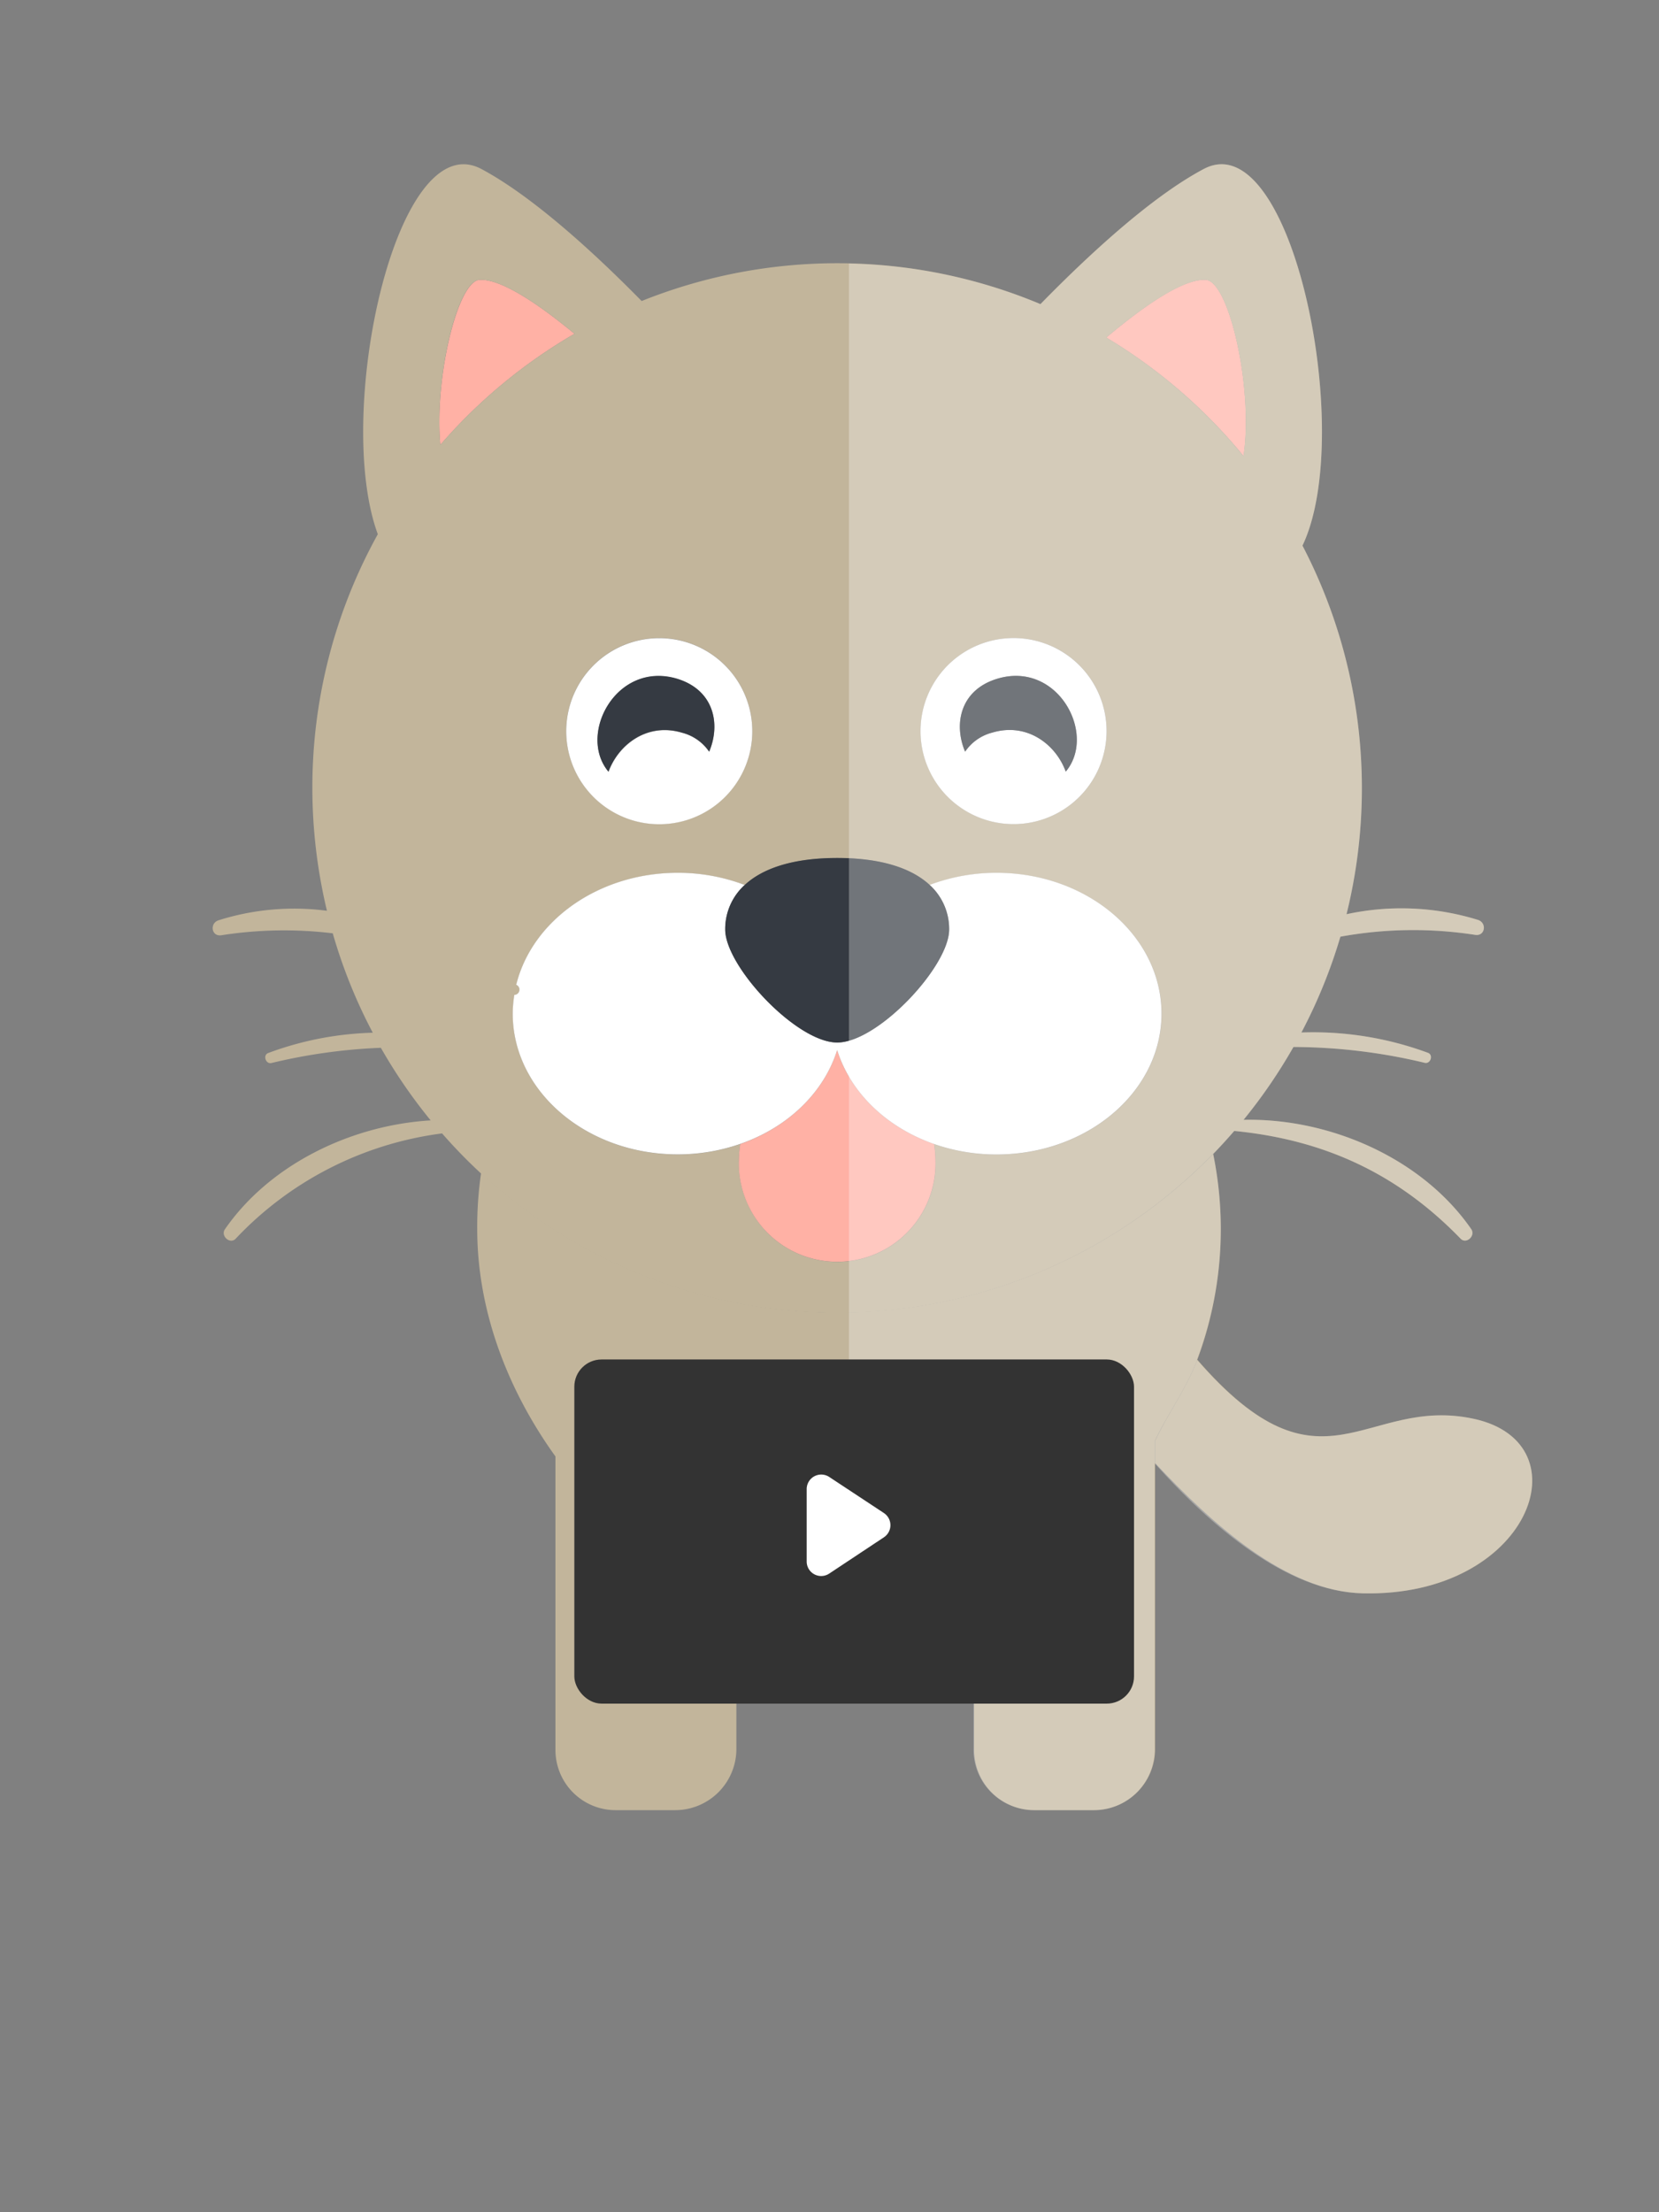
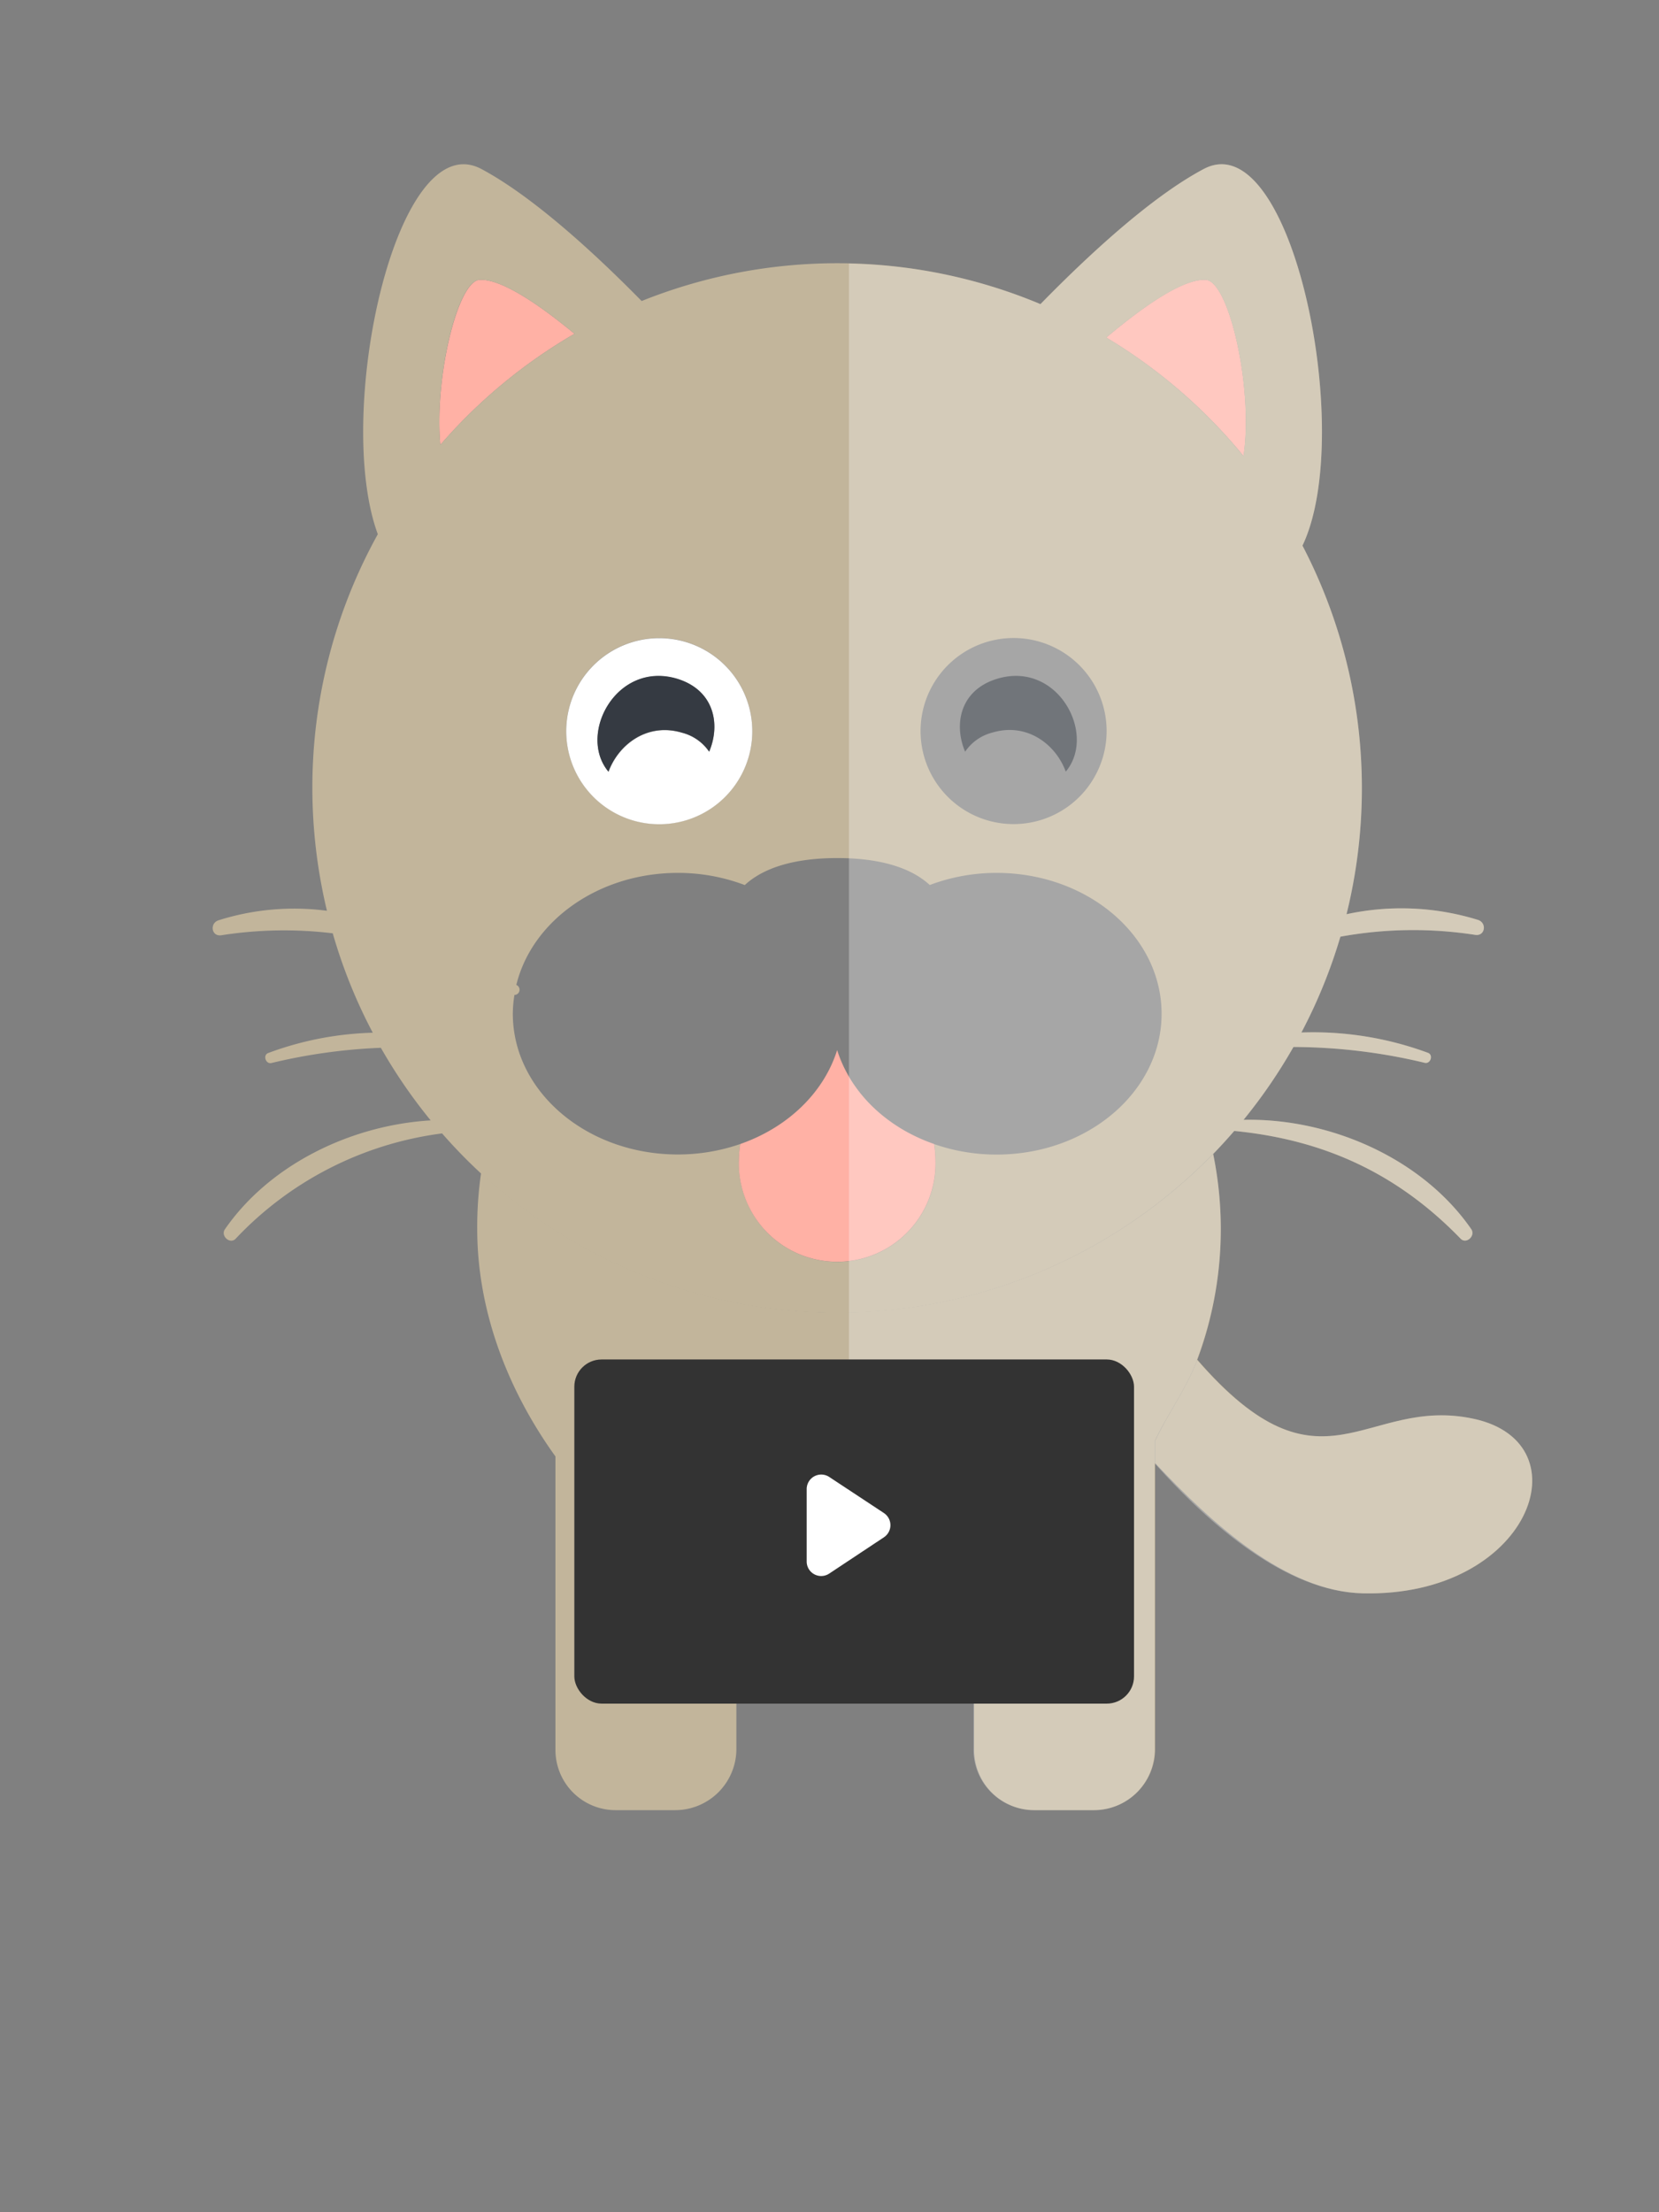
<svg xmlns="http://www.w3.org/2000/svg" viewBox="0 0 349 465.33">
  <rect x="0" y="0" width="349" height="465.33" fill="#808080" stroke="none" />
  <defs>
    <style>.cls-1{isolation:isolate;}.cls-2{fill:#c2b59b;}.cls-3{fill:#ffb1a5;}.cls-4,.cls-6{fill:#fff;}.cls-5{fill:#353a42;}.cls-6{opacity:0.3;mix-blend-mode:soft-light;}.cls-7{fill:#333;}</style>
  </defs>
  <title>2</title>
  <g class="cls-1">
    <g id="Layer_1" data-name="Layer 1">
-       <path class="cls-2" d="M310.07,298.45c-23-5-31.77,18-58.19-12.43-2.28,6.06-6.47,11.76-8.85,17v4.77c11.91,12.65,27.45,27,43.67,27.36C321.75,336,333.69,303.59,310.07,298.45Z" />
+       <path class="cls-2" d="M310.07,298.45c-23-5-31.77,18-58.19-12.43-2.28,6.06-6.47,11.76-8.85,17v4.77c11.91,12.65,27.45,27,43.67,27.36C321.75,336,333.69,303.59,310.07,298.45" />
      <path class="cls-3" d="M120.86,70.21c-7.17-5.93-15.24-11.54-19.92-11.36s-9.59,20.7-8.31,34.73A111.14,111.14,0,0,1,120.86,70.21Z" />
      <path class="cls-3" d="M261.6,95.93c2.12-14-3-36.89-8-37.08S240.12,64.79,232.72,71A111,111,0,0,1,261.6,95.93Z" />
      <path class="cls-2" d="M251.88,286a78.7,78.7,0,0,0,3.33-43.28,110.32,110.32,0,0,1-154,4,78.43,78.43,0,0,0-.82,11.75c0,18,6.93,34.65,16.46,47.89V368a12.65,12.65,0,0,0,12.63,12.76H142A12.88,12.88,0,0,0,154.91,368V333.1a76.75,76.75,0,0,0,23.76,3.68c9.21,0,16.73-1.6,26.26-4.53V368a12.65,12.65,0,0,0,12.63,12.76h12.57A12.88,12.88,0,0,0,243,368V303C245.41,297.78,249.6,292.08,251.88,286Z" />
      <path class="cls-2" d="M255.2,242.74c1.53-1.57,3-3.19,4.44-4.85,18.69,1.83,34.18,8.8,47.61,22.66,1.2,1.24,3.2-.59,2.25-2-10.31-14.91-29.75-23.39-47.9-23a110.93,110.93,0,0,0,10.49-15.32,119.51,119.51,0,0,1,27.61,3.33c1.22.3,1.88-1.65.7-2.1a69.8,69.8,0,0,0-26.63-4.28,109.83,109.83,0,0,0,8.2-20.15,85.09,85.09,0,0,1,28.36-.38c2.1.32,2.5-2.53.59-3.15a54.53,54.53,0,0,0-27.66-1.2A110.43,110.43,0,0,0,274,114.77c11.22-23.44-2.22-89.16-20.82-79.2-11.28,6-24.74,18.62-34.3,28.4a110.51,110.51,0,0,0-83.9-.65c-9.52-9.69-22.63-21.84-33.67-27.75-18-9.63-31.15,51.59-21.83,76.8a109.89,109.89,0,0,0-13.77,53.39,111,111,0,0,0,3.07,25.82,52.79,52.79,0,0,0-22.81,2c-1.91.62-1.51,3.47.59,3.15A85.41,85.41,0,0,1,70,196.32a109.24,109.24,0,0,0,8.42,20.91,68,68,0,0,0-22,4.27c-1.18.45-.52,2.4.7,2.1a117.78,117.78,0,0,1,23-3.2,110.37,110.37,0,0,0,10.48,15.27c-16.75,1-33.85,9.26-43.29,22.91-.95,1.38,1.05,3.21,2.25,2A72.38,72.38,0,0,1,93,238.41a110.31,110.31,0,0,0,162.16,4.33ZM253.58,58.85c5,.19,10.14,23.13,8,37.08A111,111,0,0,0,232.72,71C240.12,64.79,248.69,58.67,253.58,58.85Zm-42.17,75.44a19.57,19.57,0,1,1-17.67,21.29A19.57,19.57,0,0,1,211.41,134.29Zm-53.24,21.29a19.57,19.57,0,1,1-17.68-21.29A19.57,19.57,0,0,1,158.17,155.58ZM100.94,58.85c4.68-.18,12.75,5.43,19.92,11.36A111.14,111.14,0,0,0,92.63,93.58C91.35,79.55,96.2,59,100.94,58.85Zm54.49,185.41a24.31,24.31,0,0,1,.3-3.62,40,40,0,0,1-13.13,2.2c-19.17,0-34.72-13.26-34.72-29.62a25.52,25.52,0,0,1,.34-3.93,1.1,1.1,0,0,0,.61-2l-.21-.12c3.28-13.45,17.25-23.56,34-23.56a39.64,39.64,0,0,1,14.06,2.56c3.65-3.39,9.89-5.68,19.46-5.68s15.8,2.29,19.45,5.67a39.8,39.8,0,0,1,14.05-2.55c19.18,0,34.72,13.27,34.72,29.63s-15.54,29.62-34.72,29.62a39.8,39.8,0,0,1-13.11-2.2,25.66,25.66,0,0,1,.29,3.62,20.69,20.69,0,1,1-41.37,0Z" />
-       <path class="cls-4" d="M215,173.27a19.57,19.57,0,1,0-21.27-17.69A19.57,19.57,0,0,0,215,173.27Zm-5.18-30.51c12.72-3.8,21,11.71,14.37,19.55-2-5.65-8.08-10.42-15.46-8.21a9.84,9.84,0,0,0-5.71,4C200.56,152.28,202,145.1,209.83,142.76Z" />
      <path class="cls-5" d="M208.74,154.1c7.38-2.21,13.41,2.56,15.46,8.21,6.59-7.84-1.65-23.35-14.37-19.55-7.82,2.34-9.27,9.52-6.8,15.36A9.84,9.84,0,0,1,208.74,154.1Z" />
      <path class="cls-4" d="M119.2,152a19.57,19.57,0,1,0,21.29-17.68A19.57,19.57,0,0,0,119.2,152Zm30,6.15a9.88,9.88,0,0,0-5.71-4c-7.38-2.21-13.41,2.56-15.47,8.21-6.59-7.84,1.66-23.35,14.38-19.55C150.21,145.1,151.66,152.28,149.2,158.12Z" />
      <path class="cls-5" d="M128,162.31c2.06-5.65,8.09-10.42,15.47-8.21a9.88,9.88,0,0,1,5.71,4c2.46-5.84,1-13-6.8-15.36C129.68,139,121.43,154.47,128,162.31Z" />
      <path class="cls-3" d="M196.8,244.26a25.66,25.66,0,0,0-.29-3.62c-10-3.47-17.58-10.77-20.4-19.76-2.82,9-10.43,16.29-20.38,19.76a24.31,24.31,0,0,0-.3,3.62,20.69,20.69,0,1,0,41.37,0Z" />
-       <path class="cls-4" d="M176.11,220.88c2.82,9,10.44,16.29,20.4,19.76a39.8,39.8,0,0,0,13.11,2.2c19.18,0,34.72-13.26,34.72-29.62s-15.54-29.63-34.72-29.63a39.8,39.8,0,0,0-14.05,2.55,12.52,12.52,0,0,1,4.1,9.38c0,7.76-15,23.77-23.55,23.77s-23.56-16-23.56-23.77a12.49,12.49,0,0,1,4.1-9.37,39.64,39.64,0,0,0-14.06-2.56c-16.73,0-30.7,10.11-34,23.56l.21.12a1.1,1.1,0,0,1-.61,2,25.52,25.52,0,0,0-.34,3.93c0,16.36,15.55,29.62,34.72,29.62a40,40,0,0,0,13.13-2.2C165.68,237.17,173.29,229.87,176.11,220.88Z" />
-       <path class="cls-5" d="M152.56,195.52c0,7.76,15,23.77,23.56,23.77s23.55-16,23.55-23.77a12.52,12.52,0,0,0-4.1-9.38c-3.65-3.38-9.89-5.67-19.45-5.67s-15.81,2.29-19.46,5.68A12.49,12.49,0,0,0,152.56,195.52Z" />
      <path class="cls-6" d="M310.07,298.45c-23-5-31.84,18-58.26-12.43a78.13,78.13,0,0,0,5-27.49,79,79,0,0,0-1.59-15.79c1.53-1.57,3-3.19,4.44-4.85,18.69,1.83,34.18,8.8,47.61,22.66,1.2,1.24,3.2-.59,2.25-2-10.31-14.91-29.75-23.39-47.9-23a110.93,110.93,0,0,0,10.49-15.32,119.51,119.51,0,0,1,27.61,3.33c1.22.3,1.88-1.65.7-2.1a69.8,69.8,0,0,0-26.63-4.28,109.83,109.83,0,0,0,8.2-20.15,85.09,85.09,0,0,1,28.36-.38c2.1.32,2.5-2.53.59-3.15a54.53,54.53,0,0,0-27.66-1.2A110.43,110.43,0,0,0,274,114.77c11.22-23.44-2.22-89.16-20.82-79.2-11.28,6-24.74,18.62-34.3,28.4a109.88,109.88,0,0,0-40.29-8.53V336.78a78.07,78.07,0,0,0,26.19-4.53V368a12.76,12.76,0,0,0,12.77,12.76h12.57A12.76,12.76,0,0,0,242.9,368V307.79c11.25,12.65,27.52,27,43.73,27.36C321.68,336,333.69,303.59,310.07,298.45Z" />
      <rect class="cls-7" x="120.82" y="285.96" width="117.74" height="72.39" rx="5.73" ry="5.73" />
      <path class="cls-4" d="M185.94,323.37,174.44,331a3.05,3.05,0,0,1-4.74-2.55V313.23a3.06,3.06,0,0,1,4.74-2.56l11.5,7.59A3.06,3.06,0,0,1,185.94,323.37Z" />
    </g>
  </g>
</svg>